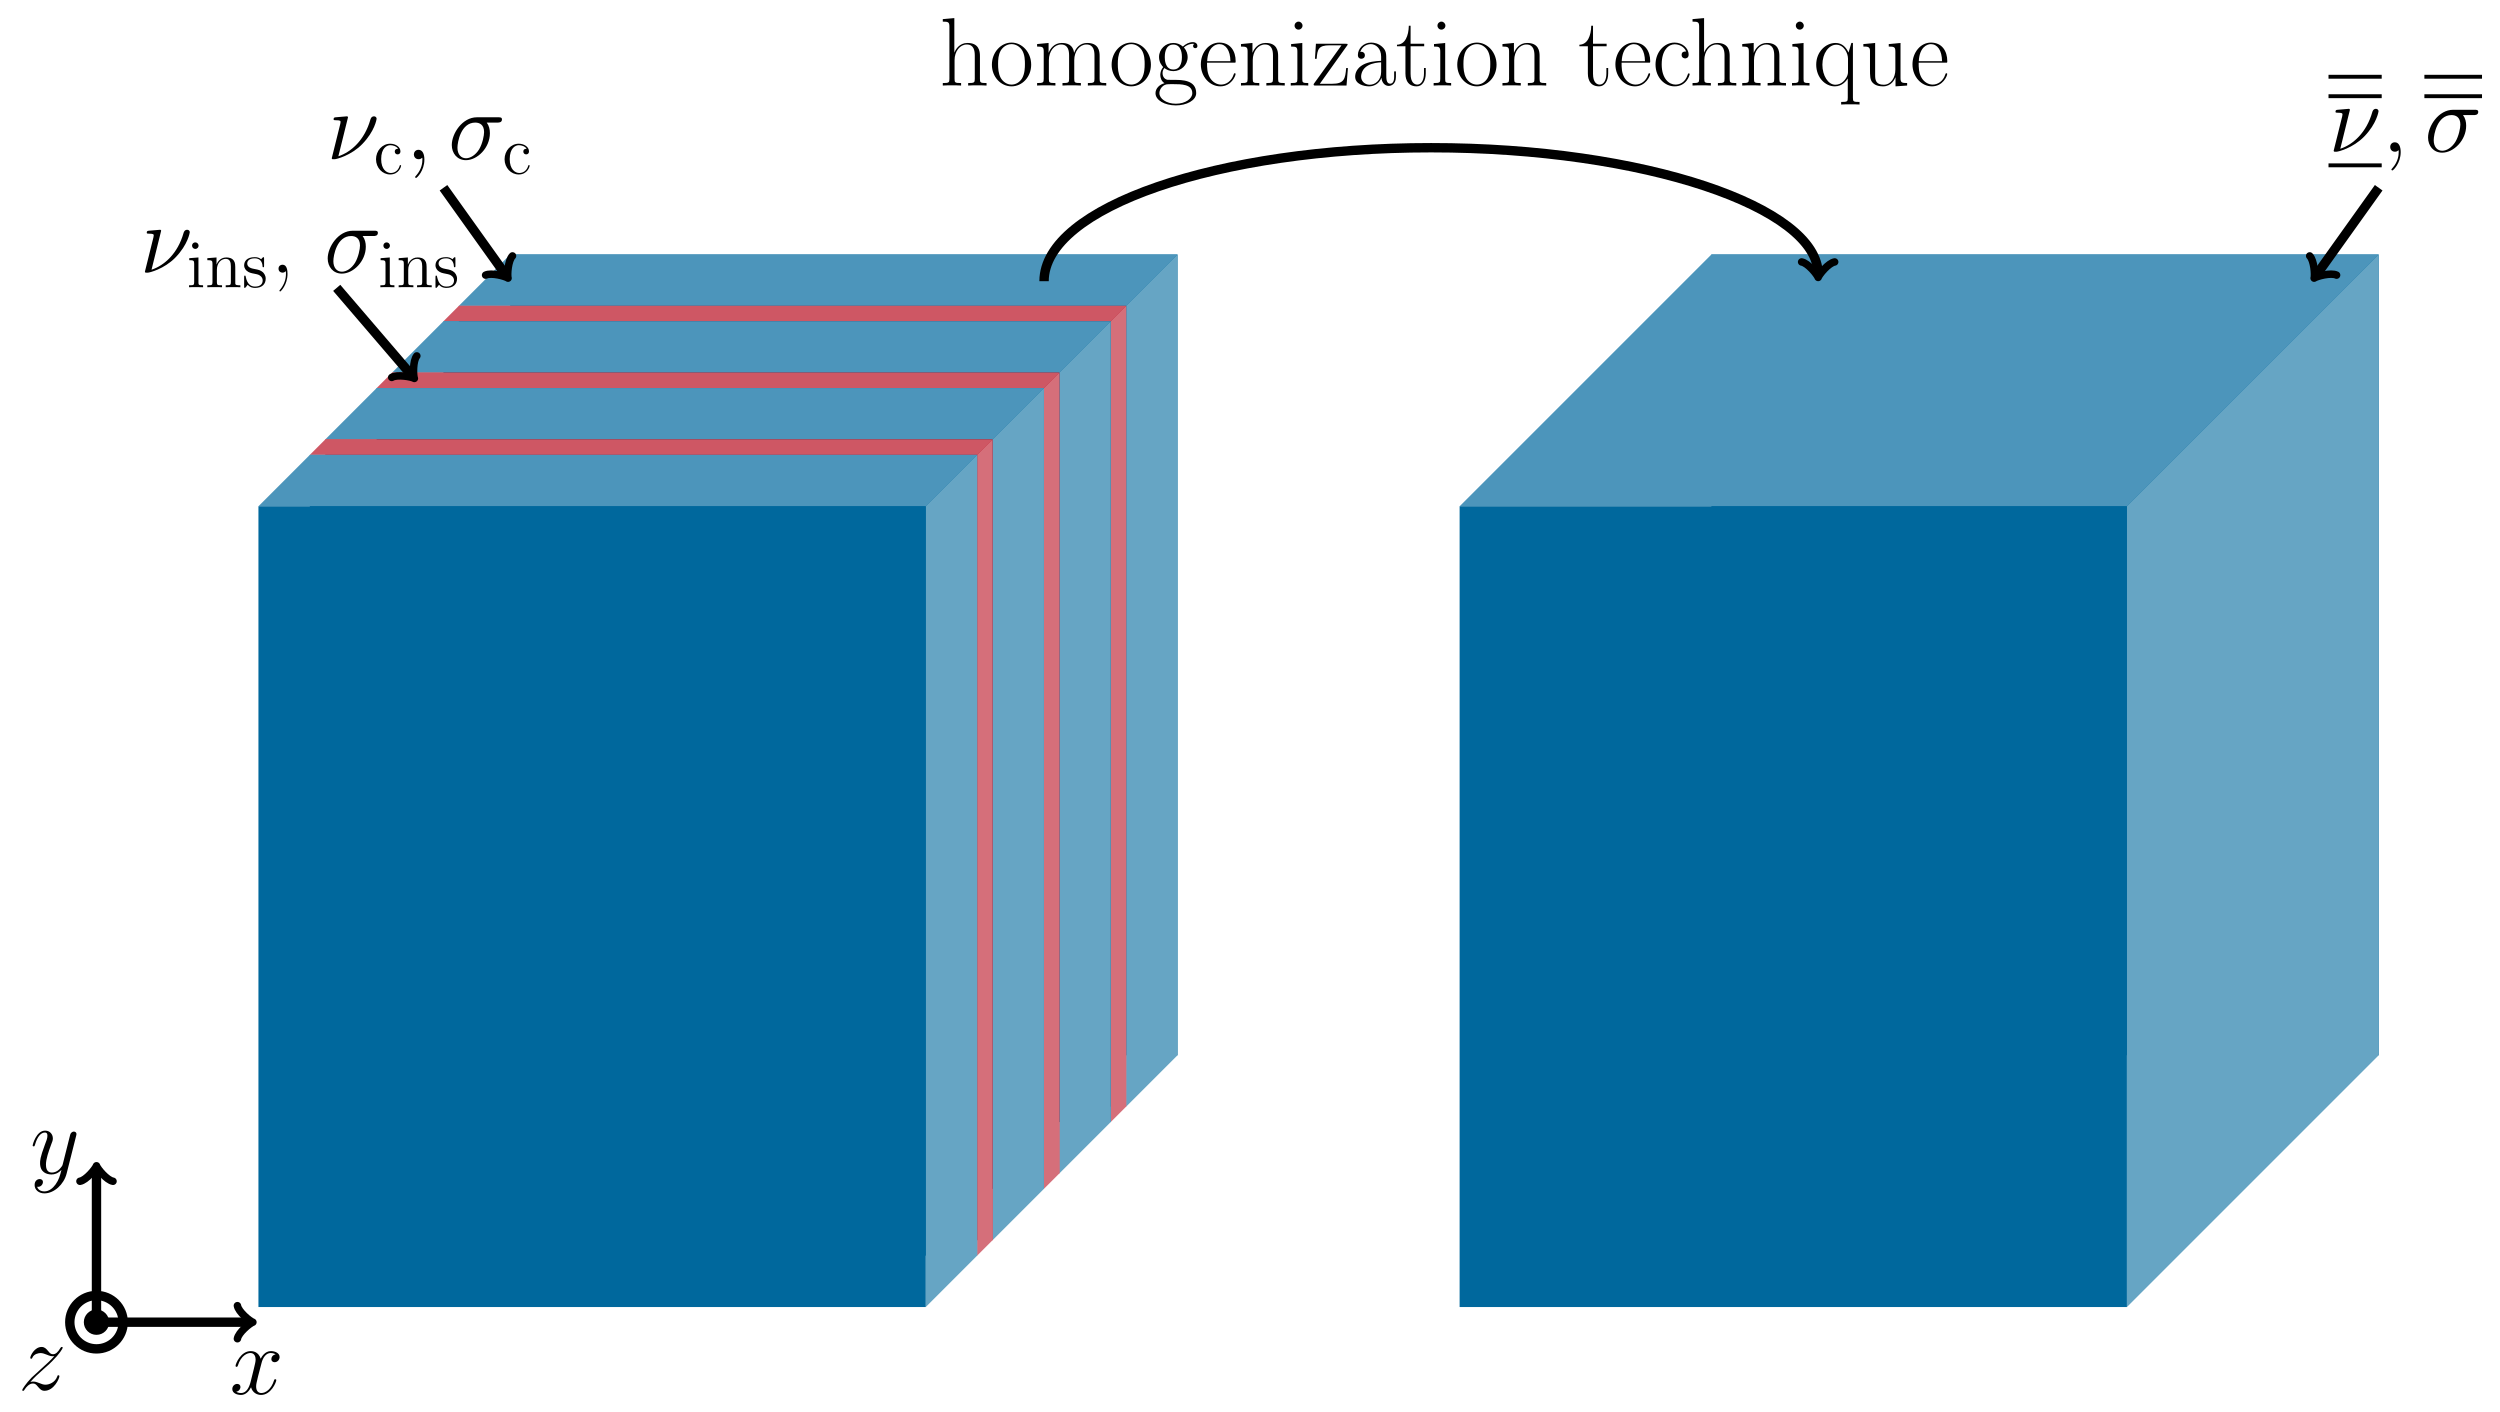
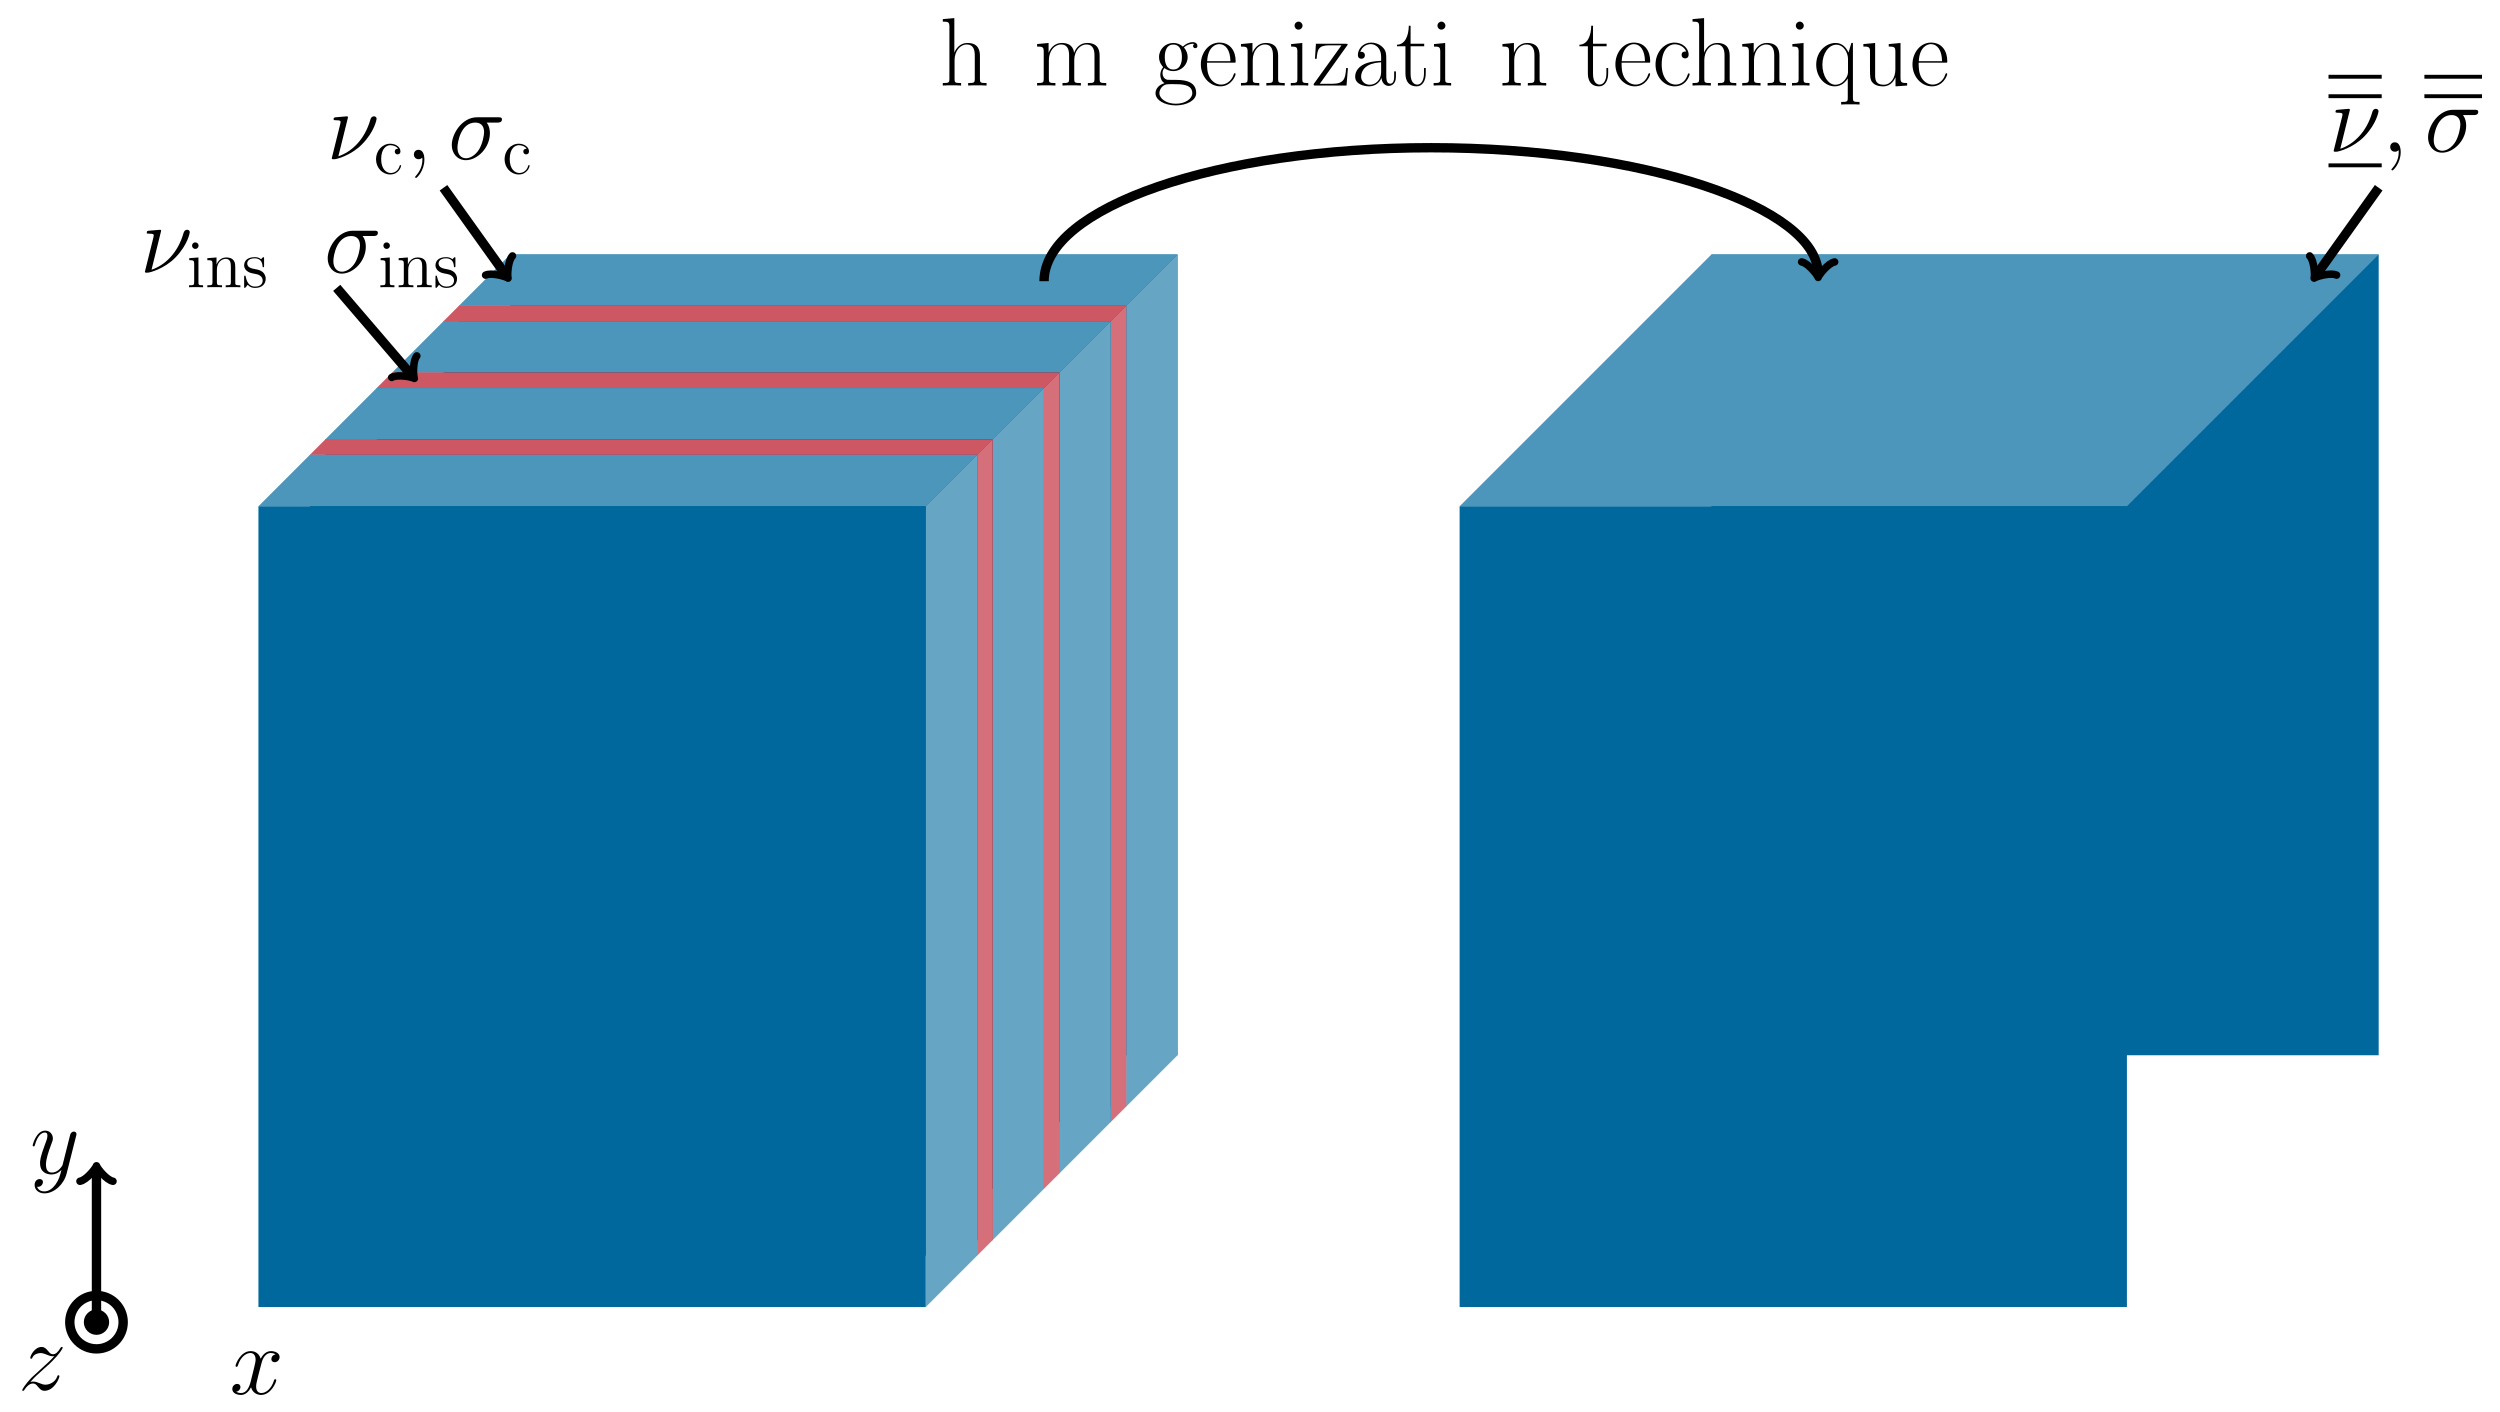
<svg xmlns="http://www.w3.org/2000/svg" xmlns:xlink="http://www.w3.org/1999/xlink" width="530.989" height="299.898" viewBox="0 0 530.989 299.898">
  <defs>
    <g>
      <g id="glyph-0-0">
        <path d="M 5.438 2.312 C 4.875 3.094 4.062 3.797 3.062 3.797 C 2.812 3.797 1.812 3.766 1.516 2.812 C 1.562 2.828 1.672 2.828 1.719 2.828 C 2.328 2.828 2.75 2.297 2.75 1.812 C 2.75 1.344 2.359 1.172 2.047 1.172 C 1.719 1.172 0.984 1.422 0.984 2.438 C 0.984 3.484 1.875 4.219 3.062 4.219 C 5.125 4.219 7.203 2.312 7.781 0.016 L 9.812 -8.031 C 9.828 -8.141 9.875 -8.266 9.875 -8.391 C 9.875 -8.703 9.625 -8.906 9.312 -8.906 C 9.125 -8.906 8.703 -8.812 8.531 -8.203 L 7 -2.125 C 6.906 -1.75 6.906 -1.719 6.734 -1.484 C 6.328 -0.906 5.641 -0.203 4.641 -0.203 C 3.484 -0.203 3.391 -1.344 3.391 -1.906 C 3.391 -3.078 3.953 -4.672 4.5 -6.156 C 4.734 -6.75 4.859 -7.047 4.859 -7.453 C 4.859 -8.328 4.234 -9.109 3.219 -9.109 C 1.328 -9.109 0.562 -6.109 0.562 -5.953 C 0.562 -5.859 0.641 -5.766 0.781 -5.766 C 0.969 -5.766 0.984 -5.844 1.078 -6.141 C 1.562 -7.875 2.359 -8.703 3.156 -8.703 C 3.344 -8.703 3.703 -8.703 3.703 -8.016 C 3.703 -7.484 3.469 -6.875 3.156 -6.094 C 2.141 -3.391 2.141 -2.703 2.141 -2.203 C 2.141 -0.25 3.547 0.203 4.578 0.203 C 5.188 0.203 5.922 0.016 6.656 -0.75 L 6.672 -0.719 C 6.359 0.5 6.156 1.297 5.438 2.312 Z M 5.438 2.312 " />
      </g>
      <g id="glyph-0-1">
        <path d="M 9.797 -8.422 C 9.125 -8.297 8.875 -7.812 8.875 -7.422 C 8.875 -6.922 9.281 -6.75 9.562 -6.75 C 10.188 -6.75 10.625 -7.297 10.625 -7.844 C 10.625 -8.719 9.625 -9.109 8.766 -9.109 C 7.5 -9.109 6.797 -7.875 6.609 -7.484 C 6.141 -9.031 4.859 -9.109 4.484 -9.109 C 2.375 -9.109 1.266 -6.406 1.266 -5.953 C 1.266 -5.859 1.344 -5.766 1.484 -5.766 C 1.656 -5.766 1.688 -5.891 1.734 -5.969 C 2.438 -8.266 3.828 -8.703 4.422 -8.703 C 5.344 -8.703 5.531 -7.828 5.531 -7.328 C 5.531 -6.875 5.406 -6.406 5.172 -5.406 L 4.469 -2.578 C 4.156 -1.344 3.547 -0.203 2.453 -0.203 C 2.359 -0.203 1.844 -0.203 1.406 -0.469 C 2.141 -0.625 2.312 -1.234 2.312 -1.484 C 2.312 -1.906 2 -2.141 1.609 -2.141 C 1.109 -2.141 0.578 -1.719 0.578 -1.047 C 0.578 -0.188 1.547 0.203 2.438 0.203 C 3.422 0.203 4.125 -0.578 4.562 -1.422 C 4.891 -0.203 5.922 0.203 6.688 0.203 C 8.797 0.203 9.922 -2.5 9.922 -2.953 C 9.922 -3.062 9.828 -3.141 9.703 -3.141 C 9.516 -3.141 9.5 -3.031 9.438 -2.875 C 8.875 -1.047 7.688 -0.203 6.75 -0.203 C 6.031 -0.203 5.641 -0.75 5.641 -1.594 C 5.641 -2.047 5.719 -2.375 6.047 -3.734 L 6.781 -6.547 C 7.078 -7.781 7.781 -8.703 8.734 -8.703 C 8.781 -8.703 9.359 -8.703 9.797 -8.422 Z M 9.797 -8.422 " />
      </g>
      <g id="glyph-0-2">
        <path d="M 2.625 -1.672 C 3.516 -2.688 4.234 -3.328 5.266 -4.25 C 6.5 -5.328 7.047 -5.844 7.328 -6.156 C 8.781 -7.578 9.5 -8.781 9.5 -8.938 C 9.5 -9.109 9.344 -9.109 9.297 -9.109 C 9.156 -9.109 9.109 -9.031 9 -8.875 C 8.484 -8 8 -7.562 7.453 -7.562 C 7.016 -7.562 6.797 -7.75 6.406 -8.234 C 5.969 -8.766 5.625 -9.109 5.016 -9.109 C 3.516 -9.109 2.609 -7.234 2.609 -6.797 C 2.609 -6.734 2.625 -6.609 2.812 -6.609 C 2.969 -6.609 3 -6.688 3.062 -6.844 C 3.406 -7.656 4.406 -7.812 4.797 -7.812 C 5.219 -7.812 5.641 -7.656 6.078 -7.484 C 6.859 -7.141 7.188 -7.141 7.391 -7.141 C 7.547 -7.141 7.625 -7.141 7.719 -7.172 C 7.047 -6.359 5.922 -5.375 5 -4.531 L 2.906 -2.609 C 1.656 -1.328 0.891 -0.109 0.891 0.047 C 0.891 0.172 0.984 0.203 1.109 0.203 C 1.234 0.203 1.266 0.188 1.406 -0.062 C 1.734 -0.578 2.391 -1.344 3.156 -1.344 C 3.594 -1.344 3.797 -1.203 4.219 -0.688 C 4.609 -0.234 4.953 0.203 5.625 0.203 C 7.641 0.203 8.797 -2.422 8.797 -2.891 C 8.797 -2.969 8.781 -3.094 8.578 -3.094 C 8.406 -3.094 8.391 -3.016 8.328 -2.812 C 7.875 -1.594 6.656 -1.094 5.844 -1.094 C 5.406 -1.094 5 -1.234 4.562 -1.422 C 3.734 -1.75 3.516 -1.75 3.25 -1.75 C 3.031 -1.75 2.812 -1.75 2.625 -1.672 Z M 2.625 -1.672 " />
      </g>
      <g id="glyph-0-3">
        <path d="M 4.547 -8.906 C 4.547 -8.984 4.484 -9.109 4.312 -9.109 C 4.172 -9.109 2.234 -8.922 1.922 -8.906 C 1.688 -8.875 1.484 -8.859 1.484 -8.484 C 1.484 -8.281 1.656 -8.281 1.938 -8.281 C 2.906 -8.281 2.969 -8.141 2.969 -7.906 C 2.969 -7.828 2.938 -7.578 2.906 -7.5 L 1.094 -0.203 C 1.094 -0.125 1.156 0 1.297 0 L 1.734 0 C 2.031 0 5.172 -0.75 7.578 -3.219 C 10.25 -5.969 10.625 -8.516 10.625 -8.594 C 10.625 -8.922 10.344 -9.109 10.078 -9.109 C 9.484 -9.109 9.344 -8.547 9.297 -8.406 C 8.078 -4.094 5.25 -1.531 2.5 -0.625 Z M 4.547 -8.906 " />
      </g>
      <g id="glyph-0-4">
        <path d="M 4.031 0.078 C 4.031 -1.109 3.641 -2 2.781 -2 C 2.125 -2 1.797 -1.469 1.797 -1.016 C 1.797 -0.562 2.109 0 2.812 0 C 3.078 0 3.312 -0.078 3.484 -0.266 C 3.531 -0.312 3.547 -0.312 3.578 -0.312 C 3.609 -0.312 3.609 -0.016 3.609 0.078 C 3.609 0.766 3.484 2.109 2.297 3.453 C 2.062 3.703 2.062 3.734 2.062 3.781 C 2.062 3.891 2.172 3.984 2.266 3.984 C 2.438 3.984 4.031 2.453 4.031 0.078 Z M 4.031 0.078 " />
      </g>
      <g id="glyph-0-5">
        <path d="M 10.5 -7.781 C 10.766 -7.781 11.438 -7.781 11.438 -8.453 C 11.438 -8.906 11.047 -8.906 10.672 -8.906 L 6.109 -8.906 C 3.016 -8.906 0.781 -5.453 0.781 -3.016 C 0.781 -1.266 1.922 0.203 3.781 0.203 C 6.219 0.203 8.875 -2.422 8.875 -5.516 C 8.875 -6.328 8.703 -7.109 8.203 -7.781 Z M 3.797 -0.203 C 2.75 -0.203 1.984 -1.016 1.984 -2.438 C 1.984 -3.672 2.734 -7.781 5.766 -7.781 C 6.656 -7.781 7.641 -7.359 7.641 -5.766 C 7.641 -5.047 7.312 -3.312 6.594 -2.109 C 5.844 -0.891 4.734 -0.203 3.797 -0.203 Z M 3.797 -0.203 " />
      </g>
      <g id="glyph-1-0">
        <path d="M 5.188 -5.312 C 5.016 -5.312 4.484 -5.312 4.484 -4.719 C 4.484 -4.375 4.734 -4.125 5.078 -4.125 C 5.406 -4.125 5.688 -4.328 5.688 -4.75 C 5.688 -5.703 4.672 -6.391 3.516 -6.391 C 1.844 -6.391 0.5 -4.906 0.5 -3.094 C 0.5 -1.266 1.875 0.141 3.5 0.141 C 5.391 0.141 5.828 -1.578 5.828 -1.703 C 5.828 -1.844 5.719 -1.844 5.688 -1.844 C 5.547 -1.844 5.531 -1.797 5.5 -1.625 C 5.172 -0.609 4.406 -0.172 3.625 -0.172 C 2.75 -0.172 1.594 -0.938 1.594 -3.109 C 1.594 -5.5 2.812 -6.078 3.531 -6.078 C 4.078 -6.078 4.859 -5.859 5.188 -5.312 Z M 5.188 -5.312 " />
      </g>
      <g id="glyph-1-1">
        <path d="M 2.5 -8.828 C 2.5 -9.203 2.188 -9.531 1.797 -9.531 C 1.422 -9.531 1.109 -9.234 1.109 -8.844 C 1.109 -8.422 1.453 -8.141 1.797 -8.141 C 2.234 -8.141 2.5 -8.516 2.5 -8.828 Z M 0.516 -6.172 L 0.516 -5.75 C 1.438 -5.75 1.562 -5.672 1.562 -4.969 L 1.562 -1.062 C 1.562 -0.422 1.406 -0.422 0.469 -0.422 L 0.469 0 C 0.875 -0.031 1.562 -0.031 1.984 -0.031 C 2.141 -0.031 2.969 -0.031 3.453 0 L 3.453 -0.422 C 2.531 -0.422 2.469 -0.484 2.469 -1.047 L 2.469 -6.328 Z M 0.516 -6.172 " />
      </g>
      <g id="glyph-1-2">
        <path d="M 6.391 -3.484 C 6.391 -4.812 6.391 -5.219 6.047 -5.688 C 5.641 -6.234 4.969 -6.328 4.469 -6.328 C 3.078 -6.328 2.531 -5.141 2.422 -4.844 L 2.406 -4.844 L 2.406 -6.328 L 0.453 -6.172 L 0.453 -5.75 C 1.438 -5.75 1.547 -5.656 1.547 -4.953 L 1.547 -1.062 C 1.547 -0.422 1.391 -0.422 0.453 -0.422 L 0.453 0 C 0.828 -0.031 1.609 -0.031 2.016 -0.031 C 2.422 -0.031 3.203 -0.031 3.578 0 L 3.578 -0.422 C 2.656 -0.422 2.484 -0.422 2.484 -1.062 L 2.484 -3.734 C 2.484 -5.234 3.469 -6.031 4.359 -6.031 C 5.25 -6.031 5.453 -5.312 5.453 -4.438 L 5.453 -1.062 C 5.453 -0.422 5.297 -0.422 4.359 -0.422 L 4.359 0 C 4.734 -0.031 5.516 -0.031 5.906 -0.031 C 6.328 -0.031 7.094 -0.031 7.469 0 L 7.469 -0.422 C 6.75 -0.422 6.391 -0.422 6.391 -0.844 Z M 6.391 -3.484 " />
      </g>
      <g id="glyph-1-3">
        <path d="M 4.703 -6.062 C 4.703 -6.328 4.703 -6.391 4.562 -6.391 C 4.453 -6.391 4.172 -6.078 4.078 -5.953 C 3.625 -6.312 3.188 -6.391 2.719 -6.391 C 0.984 -6.391 0.469 -5.453 0.469 -4.656 C 0.469 -4.5 0.469 -4 1.016 -3.5 C 1.484 -3.094 1.969 -3 2.625 -2.875 C 3.406 -2.719 3.594 -2.672 3.953 -2.375 C 4.219 -2.172 4.406 -1.844 4.406 -1.453 C 4.406 -0.828 4.047 -0.141 2.781 -0.141 C 1.844 -0.141 1.141 -0.688 0.828 -2.125 C 0.781 -2.375 0.781 -2.391 0.766 -2.406 C 0.734 -2.469 0.672 -2.469 0.625 -2.469 C 0.469 -2.469 0.469 -2.391 0.469 -2.141 L 0.469 -0.188 C 0.469 0.078 0.469 0.141 0.609 0.141 C 0.688 0.141 0.703 0.125 0.953 -0.172 C 1.016 -0.266 1.016 -0.297 1.234 -0.531 C 1.781 0.141 2.547 0.141 2.797 0.141 C 4.297 0.141 5.047 -0.688 5.047 -1.828 C 5.047 -2.594 4.578 -3.062 4.453 -3.188 C 3.938 -3.625 3.547 -3.719 2.594 -3.891 C 2.172 -3.969 1.125 -4.172 1.125 -5.031 C 1.125 -5.484 1.422 -6.141 2.719 -6.141 C 4.281 -6.141 4.359 -4.812 4.391 -4.359 C 4.406 -4.25 4.5 -4.25 4.547 -4.25 C 4.703 -4.25 4.703 -4.312 4.703 -4.578 Z M 4.703 -6.062 " />
      </g>
      <g id="glyph-2-0">
-         <path d="M 3.266 -0.328 C 3.312 -0.141 3.312 -0.078 3.312 0.25 C 3.312 1.484 2.891 2.625 2.031 3.656 C 1.922 3.766 1.922 3.797 1.922 3.844 C 1.922 3.922 2 4 2.094 4 C 2.203 4 3.641 2.562 3.641 0.266 C 3.641 -0.406 3.547 -1.688 2.578 -1.688 C 2.125 -1.688 1.734 -1.391 1.734 -0.844 C 1.734 -0.312 2.125 0 2.578 0 C 2.828 0 3.094 -0.109 3.266 -0.328 Z M 3.266 -0.328 " />
-       </g>
+         </g>
      <g id="glyph-2-1">
        <path d="M 8.578 -6.281 C 8.578 -7.328 8.359 -9.047 5.922 -9.047 C 4.234 -9.047 3.406 -7.688 3.156 -7 L 3.141 -7 L 3.141 -14.328 L 0.688 -14.109 L 0.688 -13.578 C 1.906 -13.578 2.094 -13.453 2.094 -12.453 L 2.094 -1.422 C 2.094 -0.641 2 -0.531 0.688 -0.531 L 0.688 0 C 1.172 -0.047 2.094 -0.047 2.625 -0.047 C 3.156 -0.047 4.094 -0.047 4.578 0 L 4.578 -0.531 C 3.266 -0.531 3.188 -0.625 3.188 -1.422 L 3.188 -5.391 C 3.188 -7.297 4.344 -8.719 5.781 -8.719 C 7.312 -8.719 7.484 -7.359 7.484 -6.359 L 7.484 -1.422 C 7.484 -0.641 7.391 -0.531 6.078 -0.531 L 6.078 0 C 6.562 -0.047 7.484 -0.047 8.016 -0.047 C 8.547 -0.047 9.484 -0.047 9.984 0 L 9.984 -0.531 C 8.656 -0.531 8.578 -0.625 8.578 -1.422 Z M 8.578 -6.281 " />
      </g>
      <g id="glyph-2-2">
-         <path d="M 8.906 -4.422 C 8.906 -7.062 6.984 -9.125 4.734 -9.125 C 2.484 -9.125 0.562 -7.062 0.562 -4.422 C 0.562 -1.812 2.484 0.172 4.734 0.172 C 6.984 0.172 8.906 -1.812 8.906 -4.422 Z M 4.734 -0.203 C 3.766 -0.203 2.938 -0.781 2.453 -1.594 C 1.938 -2.516 1.875 -3.672 1.875 -4.578 C 1.875 -5.453 1.922 -6.531 2.453 -7.453 C 2.875 -8.141 3.672 -8.797 4.734 -8.797 C 5.656 -8.797 6.438 -8.281 6.938 -7.562 C 7.578 -6.594 7.578 -5.219 7.578 -4.578 C 7.578 -3.781 7.547 -2.547 6.984 -1.547 C 6.406 -0.594 5.516 -0.203 4.734 -0.203 Z M 4.734 -0.203 " />
-       </g>
+         </g>
      <g id="glyph-2-3">
        <path d="M 13.969 -6.281 C 13.969 -7.312 13.781 -9.047 11.312 -9.047 C 9.922 -9.047 8.938 -8.094 8.578 -6.984 L 8.547 -6.984 C 8.297 -8.672 7.078 -9.047 5.922 -9.047 C 4.297 -9.047 3.453 -7.781 3.141 -6.969 L 3.125 -6.969 L 3.125 -9.047 L 0.688 -8.812 L 0.688 -8.281 C 1.906 -8.281 2.094 -8.156 2.094 -7.172 L 2.094 -1.422 C 2.094 -0.641 2 -0.531 0.688 -0.531 L 0.688 0 C 1.172 -0.047 2.094 -0.047 2.625 -0.047 C 3.156 -0.047 4.094 -0.047 4.578 0 L 4.578 -0.531 C 3.266 -0.531 3.188 -0.625 3.188 -1.422 L 3.188 -5.391 C 3.188 -7.297 4.344 -8.719 5.781 -8.719 C 7.312 -8.719 7.484 -7.359 7.484 -6.359 L 7.484 -1.422 C 7.484 -0.641 7.391 -0.531 6.078 -0.531 L 6.078 0 C 6.562 -0.047 7.484 -0.047 8.016 -0.047 C 8.547 -0.047 9.484 -0.047 9.984 0 L 9.984 -0.531 C 8.656 -0.531 8.578 -0.625 8.578 -1.422 L 8.578 -5.391 C 8.578 -7.297 9.734 -8.719 11.172 -8.719 C 12.703 -8.719 12.875 -7.359 12.875 -6.359 L 12.875 -1.422 C 12.875 -0.641 12.781 -0.531 11.469 -0.531 L 11.469 0 C 11.953 -0.047 12.875 -0.047 13.406 -0.047 C 13.938 -0.047 14.875 -0.047 15.375 0 L 15.375 -0.531 C 14.047 -0.531 13.969 -0.625 13.969 -1.422 Z M 13.969 -6.281 " />
      </g>
      <g id="glyph-2-4">
        <path d="M 2.297 -3.719 C 2.688 -3.406 3.359 -3.062 4.188 -3.062 C 5.828 -3.062 7.234 -4.344 7.234 -6.047 C 7.234 -6.594 7.062 -7.422 6.438 -8.062 C 7.016 -8.672 7.875 -8.875 8.344 -8.875 C 8.422 -8.875 8.547 -8.875 8.656 -8.812 C 8.578 -8.797 8.391 -8.719 8.391 -8.391 C 8.391 -8.125 8.578 -7.938 8.844 -7.938 C 9.156 -7.938 9.312 -8.141 9.312 -8.406 C 9.312 -8.797 9 -9.219 8.344 -9.219 C 7.516 -9.219 6.797 -8.812 6.219 -8.281 C 5.594 -8.844 4.859 -9.047 4.188 -9.047 C 2.562 -9.047 1.156 -7.766 1.156 -6.047 C 1.156 -4.875 1.844 -4.125 2.047 -3.922 C 1.422 -3.203 1.422 -2.359 1.422 -2.25 C 1.422 -1.719 1.625 -0.922 2.328 -0.5 C 1.266 -0.234 0.406 0.594 0.406 1.625 C 0.406 3.125 2.375 4.219 4.734 4.219 C 7 4.219 9.047 3.156 9.047 1.609 C 9.047 -1.203 5.984 -1.203 4.406 -1.203 C 3.922 -1.203 3.078 -1.203 2.969 -1.219 C 2.328 -1.328 1.906 -1.906 1.906 -2.625 C 1.906 -2.812 1.906 -3.266 2.297 -3.719 Z M 4.188 -3.406 C 2.375 -3.406 2.375 -5.641 2.375 -6.047 C 2.375 -6.469 2.375 -8.703 4.188 -8.703 C 6.016 -8.703 6.016 -6.469 6.016 -6.047 C 6.016 -5.641 6.016 -3.406 4.188 -3.406 Z M 4.734 3.859 C 2.672 3.859 1.234 2.766 1.234 1.625 C 1.234 0.984 1.594 0.391 2.047 0.062 C 2.562 -0.297 2.766 -0.297 4.172 -0.297 C 5.859 -0.297 8.219 -0.297 8.219 1.625 C 8.219 2.766 6.797 3.859 4.734 3.859 Z M 4.734 3.859 " />
      </g>
      <g id="glyph-2-5">
        <path d="M 7.875 -4.859 C 7.953 -4.938 7.953 -4.984 7.953 -5.188 C 7.953 -7.297 6.844 -9.125 4.484 -9.125 C 2.297 -9.125 0.562 -7.047 0.562 -4.5 C 0.562 -1.812 2.516 0.172 4.703 0.172 C 7.016 0.172 7.938 -2.031 7.938 -2.453 C 7.938 -2.609 7.812 -2.609 7.766 -2.609 C 7.625 -2.609 7.594 -2.562 7.516 -2.312 C 7.062 -0.906 5.922 -0.203 4.859 -0.203 C 3.969 -0.203 3.078 -0.703 2.516 -1.609 C 1.875 -2.672 1.875 -3.891 1.875 -4.859 Z M 1.906 -5.172 C 2.047 -8.141 3.641 -8.797 4.469 -8.797 C 5.859 -8.797 6.812 -7.484 6.844 -5.172 Z M 1.906 -5.172 " />
      </g>
      <g id="glyph-2-6">
        <path d="M 8.578 -6.281 C 8.578 -7.328 8.359 -9.047 5.922 -9.047 C 4.297 -9.047 3.453 -7.781 3.141 -6.969 L 3.125 -6.969 L 3.125 -9.047 L 0.688 -8.812 L 0.688 -8.281 C 1.906 -8.281 2.094 -8.156 2.094 -7.172 L 2.094 -1.422 C 2.094 -0.641 2 -0.531 0.688 -0.531 L 0.688 0 C 1.172 -0.047 2.094 -0.047 2.625 -0.047 C 3.156 -0.047 4.094 -0.047 4.578 0 L 4.578 -0.531 C 3.266 -0.531 3.188 -0.625 3.188 -1.422 L 3.188 -5.391 C 3.188 -7.297 4.344 -8.719 5.781 -8.719 C 7.312 -8.719 7.484 -7.359 7.484 -6.359 L 7.484 -1.422 C 7.484 -0.641 7.391 -0.531 6.078 -0.531 L 6.078 0 C 6.562 -0.047 7.484 -0.047 8.016 -0.047 C 8.547 -0.047 9.484 -0.047 9.984 0 L 9.984 -0.531 C 8.656 -0.531 8.578 -0.625 8.578 -1.422 Z M 8.578 -6.281 " />
      </g>
      <g id="glyph-2-7">
        <path d="M 3.203 -12.719 C 3.203 -13.172 2.828 -13.578 2.359 -13.578 C 1.906 -13.578 1.516 -13.203 1.516 -12.719 C 1.516 -12.266 1.875 -11.875 2.359 -11.875 C 2.812 -11.875 3.203 -12.25 3.203 -12.719 Z M 0.781 -8.812 L 0.781 -8.281 C 1.938 -8.281 2.109 -8.156 2.109 -7.172 L 2.109 -1.422 C 2.109 -0.641 2.031 -0.531 0.703 -0.531 L 0.703 0 C 1.203 -0.047 2.094 -0.047 2.609 -0.047 C 3.094 -0.047 3.953 -0.047 4.422 0 L 4.422 -0.531 C 3.203 -0.531 3.156 -0.656 3.156 -1.406 L 3.156 -9.047 Z M 0.781 -8.812 " />
      </g>
      <g id="glyph-2-8">
        <path d="M 7.453 -8.406 C 7.625 -8.609 7.625 -8.656 7.625 -8.703 C 7.625 -8.875 7.547 -8.875 7.172 -8.875 L 0.891 -8.875 L 0.688 -5.688 L 1.047 -5.688 C 1.203 -7.688 1.422 -8.547 3.797 -8.547 L 6.328 -8.547 L 0.406 -0.312 C 0.406 -0.016 0.438 0 0.875 0 L 7.391 0 L 7.688 -3.719 L 7.312 -3.719 C 7.141 -1.422 6.875 -0.375 4.359 -0.375 L 1.719 -0.375 Z M 7.453 -8.406 " />
      </g>
      <g id="glyph-2-9">
        <path d="M 7.438 -5.344 C 7.438 -6.719 7.438 -7.438 6.562 -8.234 C 5.797 -8.922 4.922 -9.125 4.219 -9.125 C 2.578 -9.125 1.406 -7.844 1.406 -6.484 C 1.406 -5.719 2.031 -5.688 2.141 -5.688 C 2.422 -5.688 2.891 -5.844 2.891 -6.422 C 2.891 -6.938 2.5 -7.172 2.141 -7.172 C 2.062 -7.172 1.969 -7.141 1.906 -7.125 C 2.328 -8.422 3.453 -8.797 4.172 -8.797 C 5.203 -8.797 6.344 -7.891 6.344 -6.156 L 6.344 -5.25 C 5.125 -5.203 3.656 -5.047 2.5 -4.422 C 1.203 -3.703 0.828 -2.672 0.828 -1.875 C 0.828 -0.297 2.688 0.172 3.781 0.172 C 4.922 0.172 5.969 -0.469 6.422 -1.656 C 6.469 -0.75 7.047 0.078 7.953 0.078 C 8.391 0.078 9.484 -0.203 9.484 -1.844 L 9.484 -3 L 9.109 -3 L 9.109 -1.812 C 9.109 -0.562 8.547 -0.391 8.281 -0.391 C 7.438 -0.391 7.438 -1.469 7.438 -2.375 Z M 6.344 -2.875 C 6.344 -1.078 5.062 -0.172 3.922 -0.172 C 2.891 -0.172 2.094 -0.922 2.094 -1.875 C 2.094 -2.5 2.359 -3.594 3.547 -4.25 C 4.547 -4.812 5.688 -4.891 6.344 -4.938 Z M 6.344 -2.875 " />
      </g>
      <g id="glyph-2-10">
        <path d="M 3.125 -8.344 L 6.016 -8.344 L 6.016 -8.875 L 3.125 -8.875 L 3.125 -12.703 L 2.75 -12.703 C 2.703 -10.578 1.984 -8.719 0.234 -8.672 L 0.234 -8.344 L 2.031 -8.344 L 2.031 -2.547 C 2.031 -2.141 2.031 0.172 4.422 0.172 C 5.641 0.172 6.344 -1.031 6.344 -2.562 L 6.344 -3.734 L 5.969 -3.734 L 5.969 -2.578 C 5.969 -1.156 5.406 -0.203 4.547 -0.203 C 3.953 -0.203 3.125 -0.625 3.125 -2.5 Z M 3.125 -8.344 " />
      </g>
      <g id="glyph-2-11">
        <path d="M 7.203 -7.234 C 6.812 -7.234 6.234 -7.234 6.234 -6.5 C 6.234 -5.922 6.719 -5.766 6.984 -5.766 C 7.125 -5.766 7.719 -5.828 7.719 -6.547 C 7.719 -8.016 6.328 -9.125 4.734 -9.125 C 2.547 -9.125 0.688 -7.109 0.688 -4.469 C 0.688 -1.719 2.625 0.172 4.734 0.172 C 7.297 0.172 7.938 -2.203 7.938 -2.438 C 7.938 -2.516 7.906 -2.578 7.766 -2.578 C 7.625 -2.578 7.594 -2.562 7.516 -2.297 C 6.984 -0.625 5.797 -0.203 4.922 -0.203 C 3.594 -0.203 2 -1.422 2 -4.484 C 2 -7.625 3.531 -8.766 4.75 -8.766 C 5.562 -8.766 6.75 -8.359 7.203 -7.234 Z M 7.203 -7.234 " />
      </g>
      <g id="glyph-2-12">
        <path d="M 8.484 -9.047 L 8.156 -9.047 L 7.547 -7 C 7.062 -8.094 6.203 -9.047 4.812 -9.047 C 2.703 -9.047 0.688 -7.172 0.688 -4.438 C 0.688 -1.734 2.578 0.172 4.641 0.172 C 6.234 0.172 7.125 -1.047 7.391 -1.516 L 7.391 2.609 C 7.391 3.391 7.312 3.484 5.984 3.484 L 5.984 4.031 C 6.484 3.984 7.391 3.984 7.938 3.984 C 8.469 3.984 9.406 3.984 9.891 4.031 L 9.891 3.484 C 8.578 3.484 8.484 3.406 8.484 2.609 Z M 7.438 -2.828 C 7.438 -1.938 6.688 -1.109 6.625 -1.047 C 5.984 -0.328 5.25 -0.172 4.75 -0.172 C 3.203 -0.172 2 -2.125 2 -4.422 C 2 -6.844 3.359 -8.672 4.953 -8.672 C 6.609 -8.672 7.438 -6.797 7.438 -5.719 Z M 7.438 -2.828 " />
      </g>
      <g id="glyph-2-13">
        <path d="M 6.078 -8.812 L 6.078 -8.281 C 7.297 -8.281 7.484 -8.156 7.484 -7.172 L 7.484 -3.406 C 7.484 -1.672 6.547 -0.172 5.016 -0.172 C 3.328 -0.172 3.188 -1.172 3.188 -2.25 L 3.188 -9.047 L 0.688 -8.812 L 0.688 -8.281 C 1.516 -8.281 2.062 -8.281 2.094 -7.453 L 2.094 -3.484 C 2.094 -2.109 2.094 -1.219 2.625 -0.641 C 2.891 -0.375 3.406 0.172 4.891 0.172 C 6.656 0.172 7.328 -1.328 7.5 -1.75 L 7.516 -1.75 L 7.516 0.172 L 9.984 0 L 9.984 -0.531 C 8.766 -0.531 8.578 -0.656 8.578 -1.656 L 8.578 -9.047 Z M 6.078 -8.812 " />
      </g>
    </g>
    <clipPath id="clip-0">
      <path clip-rule="nonzero" d="M 0 246 L 55 246 L 55 299.898 L 0 299.898 Z M 0 246 " />
    </clipPath>
    <clipPath id="clip-1">
      <path clip-rule="nonzero" d="M 463 11 L 530.988 11 L 530.988 87 L 463 87 Z M 463 11 " />
    </clipPath>
  </defs>
  <path fill-rule="nonzero" fill="rgb(0%, 40.784%, 61.568%)" fill-opacity="1" d="M 108.367 224.133 L 250.102 224.133 L 250.102 54.055 L 108.367 54.055 Z M 108.367 224.133 " />
  <path fill-rule="nonzero" fill="rgb(29.999%, 58.548%, 73.099%)" fill-opacity="1" d="M 108.367 54.055 L 250.102 54.055 L 239.188 64.965 L 97.453 64.965 Z M 108.367 54.055 " />
  <path fill-rule="nonzero" fill="rgb(39.999%, 64.47%, 76.941%)" fill-opacity="1" d="M 250.102 224.133 L 250.102 54.055 L 239.188 64.965 L 239.188 235.047 Z M 250.102 224.133 " />
  <path fill-rule="nonzero" fill="rgb(72.549%, 5.881%, 13.332%)" fill-opacity="1" d="M 97.453 235.047 L 239.188 235.047 L 239.188 64.965 L 97.453 64.965 Z M 97.453 235.047 " />
  <path fill-rule="nonzero" fill="rgb(80.785%, 34.116%, 39.333%)" fill-opacity="1" d="M 97.453 64.965 L 239.188 64.965 L 235.914 68.242 L 94.18 68.242 Z M 97.453 64.965 " />
  <path fill-rule="nonzero" fill="rgb(83.53%, 43.529%, 48%)" fill-opacity="1" d="M 239.188 235.047 L 239.188 64.965 L 235.914 68.242 L 235.914 238.32 Z M 239.188 235.047 " />
  <path fill-rule="nonzero" fill="rgb(0%, 40.784%, 61.568%)" fill-opacity="1" d="M 94.18 238.32 L 235.914 238.32 L 235.914 68.242 L 94.18 68.242 Z M 94.18 238.32 " />
  <path fill-rule="nonzero" fill="rgb(29.999%, 58.548%, 73.099%)" fill-opacity="1" d="M 94.18 68.242 L 235.914 68.242 L 225 79.152 L 83.266 79.152 Z M 94.18 68.242 " />
  <path fill-rule="nonzero" fill="rgb(39.999%, 64.47%, 76.941%)" fill-opacity="1" d="M 235.914 238.32 L 235.914 68.242 L 225 79.152 L 225 249.234 Z M 235.914 238.32 " />
  <path fill-rule="nonzero" fill="rgb(72.549%, 5.881%, 13.332%)" fill-opacity="1" d="M 83.266 249.234 L 225 249.234 L 225 79.152 L 83.266 79.152 Z M 83.266 249.234 " />
  <path fill-rule="nonzero" fill="rgb(80.785%, 34.116%, 39.333%)" fill-opacity="1" d="M 83.266 79.152 L 225 79.152 L 221.727 82.43 L 79.992 82.43 Z M 83.266 79.152 " />
  <path fill-rule="nonzero" fill="rgb(83.53%, 43.529%, 48%)" fill-opacity="1" d="M 225 249.234 L 225 79.152 L 221.727 82.43 L 221.727 252.508 Z M 225 249.234 " />
  <path fill-rule="nonzero" fill="rgb(0%, 40.784%, 61.568%)" fill-opacity="1" d="M 79.992 252.508 L 221.727 252.508 L 221.727 82.43 L 79.992 82.43 Z M 79.992 252.508 " />
  <path fill-rule="nonzero" fill="rgb(29.999%, 58.548%, 73.099%)" fill-opacity="1" d="M 79.992 82.43 L 221.727 82.43 L 210.812 93.34 L 69.078 93.34 Z M 79.992 82.43 " />
  <path fill-rule="nonzero" fill="rgb(39.999%, 64.47%, 76.941%)" fill-opacity="1" d="M 221.727 252.508 L 221.727 82.43 L 210.812 93.34 L 210.812 263.422 Z M 221.727 252.508 " />
  <path fill-rule="nonzero" fill="rgb(72.549%, 5.881%, 13.332%)" fill-opacity="1" d="M 69.078 263.422 L 210.812 263.422 L 210.812 93.34 L 69.078 93.34 Z M 69.078 263.422 " />
  <path fill-rule="nonzero" fill="rgb(80.785%, 34.116%, 39.333%)" fill-opacity="1" d="M 69.078 93.34 L 210.812 93.34 L 207.539 96.617 L 65.805 96.617 Z M 69.078 93.34 " />
-   <path fill-rule="nonzero" fill="rgb(83.53%, 43.529%, 48%)" fill-opacity="1" d="M 210.812 263.422 L 210.812 93.34 L 207.539 96.617 L 207.539 266.695 Z M 210.812 263.422 " />
+   <path fill-rule="nonzero" fill="rgb(83.53%, 43.529%, 48%)" fill-opacity="1" d="M 210.812 263.422 L 210.812 93.34 L 207.539 96.617 L 207.539 266.695 Z " />
  <path fill-rule="nonzero" fill="rgb(0%, 40.784%, 61.568%)" fill-opacity="1" d="M 65.805 266.695 L 207.539 266.695 L 207.539 96.617 L 65.805 96.617 Z M 65.805 266.695 " />
  <path fill-rule="nonzero" fill="rgb(29.999%, 58.548%, 73.099%)" fill-opacity="1" d="M 65.805 96.617 L 207.539 96.617 L 196.625 107.527 L 54.891 107.527 Z M 65.805 96.617 " />
  <path fill-rule="nonzero" fill="rgb(39.999%, 64.47%, 76.941%)" fill-opacity="1" d="M 207.539 266.695 L 207.539 96.617 L 196.625 107.527 L 196.625 277.609 Z M 207.539 266.695 " />
  <path fill-rule="nonzero" fill="rgb(0%, 40.784%, 61.568%)" fill-opacity="1" d="M 54.891 277.609 L 196.625 277.609 L 196.625 107.527 L 54.891 107.527 Z M 54.891 277.609 " />
  <path fill="none" stroke-width="1.993" stroke-linecap="butt" stroke-linejoin="miter" stroke="rgb(0%, 0%, 0%)" stroke-opacity="1" stroke-miterlimit="10" d="M -87.876 -56.694 L -87.876 -24.132 " transform="matrix(1, 0, 0, -1, 108.368, 224.134)" />
  <path fill="none" stroke-width="1.594" stroke-linecap="round" stroke-linejoin="round" stroke="rgb(0%, 0%, 0%)" stroke-opacity="1" stroke-miterlimit="10" d="M -2.628 3.508 C -2.41 2.192 0 0.219 0.657 0.001 C 0 -0.218 -2.41 -2.191 -2.628 -3.507 " transform="matrix(0, -1, -1, 0, 20.493, 248.266)" />
  <g fill="rgb(0%, 0%, 0%)" fill-opacity="1">
    <use xlink:href="#glyph-0-0" x="6.368" y="249.25" />
  </g>
-   <path fill="none" stroke-width="1.993" stroke-linecap="butt" stroke-linejoin="miter" stroke="rgb(0%, 0%, 0%)" stroke-opacity="1" stroke-miterlimit="10" d="M -87.876 -56.694 L -55.313 -56.694 " transform="matrix(1, 0, 0, -1, 108.368, 224.134)" />
-   <path fill="none" stroke-width="1.594" stroke-linecap="round" stroke-linejoin="round" stroke="rgb(0%, 0%, 0%)" stroke-opacity="1" stroke-miterlimit="10" d="M -2.629 3.507 C -2.41 2.191 0 0.218 0.656 -0.001 C 0 -0.219 -2.41 -2.192 -2.629 -3.508 " transform="matrix(1, 0, 0, -1, 53.055, 280.828)" />
  <g fill="rgb(0%, 0%, 0%)" fill-opacity="1">
    <use xlink:href="#glyph-0-1" x="48.761" y="296.077" />
  </g>
  <g clip-path="url(#clip-0)">
    <path fill="none" stroke-width="1.993" stroke-linecap="butt" stroke-linejoin="miter" stroke="rgb(0%, 0%, 0%)" stroke-opacity="1" stroke-miterlimit="10" d="M -82.208 -56.694 C -82.208 -53.561 -84.743 -51.026 -87.876 -51.026 C -91.005 -51.026 -93.544 -53.561 -93.544 -56.694 C -93.544 -59.823 -91.005 -62.362 -87.876 -62.362 C -84.743 -62.362 -82.208 -59.823 -82.208 -56.694 Z M -82.208 -56.694 " transform="matrix(1, 0, 0, -1, 108.368, 224.134)" />
  </g>
  <path fill-rule="nonzero" fill="rgb(0%, 0%, 0%)" fill-opacity="1" stroke-width="0.399" stroke-linecap="butt" stroke-linejoin="miter" stroke="rgb(0%, 0%, 0%)" stroke-opacity="1" stroke-miterlimit="10" d="M -85.384 -56.694 C -85.384 -55.319 -86.501 -54.202 -87.876 -54.202 C -89.251 -54.202 -90.364 -55.319 -90.364 -56.694 C -90.364 -58.069 -89.251 -59.182 -87.876 -59.182 C -86.501 -59.182 -85.384 -58.069 -85.384 -56.694 Z M -85.384 -56.694 " transform="matrix(1, 0, 0, -1, 108.368, 224.134)" />
  <g fill="rgb(0%, 0%, 0%)" fill-opacity="1">
    <use xlink:href="#glyph-0-2" x="3.821" y="295.196" />
  </g>
  <path fill="none" stroke-width="1.993" stroke-linecap="butt" stroke-linejoin="miter" stroke="rgb(0%, 0%, 0%)" stroke-opacity="1" stroke-miterlimit="10" d="M -14.173 184.255 L -0.845 165.595 " transform="matrix(1, 0, 0, -1, 108.368, 224.134)" />
  <path fill="none" stroke-width="1.594" stroke-linecap="round" stroke-linejoin="round" stroke="rgb(0%, 0%, 0%)" stroke-opacity="1" stroke-miterlimit="10" d="M -2.631 3.508 C -2.409 2.192 -0.002 0.219 0.659 0.001 C 0.001 -0.221 -2.409 -2.191 -2.63 -3.507 " transform="matrix(0.581, 0.814, 0.814, -0.581, 107.523, 58.539)" />
  <g fill="rgb(0%, 0%, 0%)" fill-opacity="1">
    <use xlink:href="#glyph-0-3" x="69.368" y="33.817" />
  </g>
  <g fill="rgb(0%, 0%, 0%)" fill-opacity="1">
    <use xlink:href="#glyph-1-0" x="79.365" y="36.916" />
  </g>
  <g fill="rgb(0%, 0%, 0%)" fill-opacity="1">
    <use xlink:href="#glyph-0-4" x="86.106" y="33.817" />
  </g>
  <g fill="rgb(0%, 0%, 0%)" fill-opacity="1">
    <use xlink:href="#glyph-0-5" x="95.177" y="33.817" />
  </g>
  <g fill="rgb(0%, 0%, 0%)" fill-opacity="1">
    <use xlink:href="#glyph-1-0" x="106.669" y="36.916" />
  </g>
  <path fill="none" stroke-width="1.993" stroke-linecap="butt" stroke-linejoin="miter" stroke="rgb(0%, 0%, 0%)" stroke-opacity="1" stroke-miterlimit="10" d="M -36.852 162.993 L -20.79 144.255 " transform="matrix(1, 0, 0, -1, 108.368, 224.134)" />
  <path fill="none" stroke-width="1.594" stroke-linecap="round" stroke-linejoin="round" stroke="rgb(0%, 0%, 0%)" stroke-opacity="1" stroke-miterlimit="10" d="M -2.63 3.509 C -2.41 2.193 -0 0.221 0.659 -0 C 0 -0.217 -2.411 -2.189 -2.631 -3.508 " transform="matrix(0.651, 0.759, 0.759, -0.651, 87.579, 79.878)" />
  <g fill="rgb(0%, 0%, 0%)" fill-opacity="1">
    <use xlink:href="#glyph-0-3" x="29.683" y="57.911" />
  </g>
  <g fill="rgb(0%, 0%, 0%)" fill-opacity="1">
    <use xlink:href="#glyph-1-1" x="39.68" y="61.01" />
    <use xlink:href="#glyph-1-2" x="43.582" y="61.01" />
    <use xlink:href="#glyph-1-3" x="51.386" y="61.01" />
  </g>
  <g fill="rgb(0%, 0%, 0%)" fill-opacity="1">
    <use xlink:href="#glyph-2-0" x="57.425" y="57.911" />
  </g>
  <g fill="rgb(0%, 0%, 0%)" fill-opacity="1">
    <use xlink:href="#glyph-0-5" x="68.821" y="57.911" />
  </g>
  <g fill="rgb(0%, 0%, 0%)" fill-opacity="1">
    <use xlink:href="#glyph-1-1" x="80.32" y="61.01" />
    <use xlink:href="#glyph-1-2" x="84.222" y="61.01" />
    <use xlink:href="#glyph-1-3" x="92.026" y="61.01" />
  </g>
  <path fill-rule="nonzero" fill="rgb(0%, 40.784%, 61.568%)" fill-opacity="1" d="M 363.488 224.133 L 505.223 224.133 L 505.223 54.055 L 363.488 54.055 Z M 363.488 224.133 " />
  <path fill-rule="nonzero" fill="rgb(29.999%, 58.548%, 73.099%)" fill-opacity="1" d="M 363.488 54.055 L 505.223 54.055 L 451.746 107.527 L 310.016 107.527 Z M 363.488 54.055 " />
-   <path fill-rule="nonzero" fill="rgb(39.999%, 64.47%, 76.941%)" fill-opacity="1" d="M 505.223 224.133 L 505.223 54.055 L 451.746 107.527 L 451.746 277.609 Z M 505.223 224.133 " />
  <path fill-rule="nonzero" fill="rgb(0%, 40.784%, 61.568%)" fill-opacity="1" d="M 310.016 277.609 L 451.746 277.609 L 451.746 107.527 L 310.016 107.527 Z M 310.016 277.609 " />
  <g clip-path="url(#clip-1)">
    <path fill="none" stroke-width="1.993" stroke-linecap="butt" stroke-linejoin="miter" stroke="rgb(0%, 0%, 0%)" stroke-opacity="1" stroke-miterlimit="10" d="M 396.855 184.255 L 383.527 165.595 " transform="matrix(1, 0, 0, -1, 108.368, 224.134)" />
  </g>
  <path fill="none" stroke-width="1.594" stroke-linecap="round" stroke-linejoin="round" stroke="rgb(0%, 0%, 0%)" stroke-opacity="1" stroke-miterlimit="10" d="M -2.63 3.507 C -2.409 2.191 0.001 0.221 0.659 -0.001 C -0.002 -0.219 -2.409 -2.192 -2.631 -3.508 " transform="matrix(-0.581, 0.814, 0.814, 0.581, 491.895, 58.539)" />
  <path fill="none" stroke-width="0.826" stroke-linecap="butt" stroke-linejoin="miter" stroke="rgb(0%, 0%, 0%)" stroke-opacity="1" stroke-miterlimit="10" d="M 0.001 0 L 11.298 0 " transform="matrix(1, 0, 0, -1, 494.565, 16.301)" />
  <path fill="none" stroke-width="0.826" stroke-linecap="butt" stroke-linejoin="miter" stroke="rgb(0%, 0%, 0%)" stroke-opacity="1" stroke-miterlimit="10" d="M 0.001 0 L 11.298 0 " transform="matrix(1, 0, 0, -1, 494.565, 20.434)" />
  <g fill="rgb(0%, 0%, 0%)" fill-opacity="1">
    <use xlink:href="#glyph-0-3" x="494.565" y="32.223" />
  </g>
  <path fill="none" stroke-width="0.826" stroke-linecap="butt" stroke-linejoin="miter" stroke="rgb(0%, 0%, 0%)" stroke-opacity="1" stroke-miterlimit="10" d="M 0.001 -0.001 L 11.298 -0.001 " transform="matrix(1, 0, 0, -1, 494.565, 35.116)" />
  <g fill="rgb(0%, 0%, 0%)" fill-opacity="1">
    <use xlink:href="#glyph-0-4" x="505.865" y="32.223" />
  </g>
  <path fill="none" stroke-width="0.826" stroke-linecap="butt" stroke-linejoin="miter" stroke="rgb(0%, 0%, 0%)" stroke-opacity="1" stroke-miterlimit="10" d="M 0.002 0 L 12.24 0 " transform="matrix(1, 0, 0, -1, 514.928, 16.301)" />
  <path fill="none" stroke-width="0.826" stroke-linecap="butt" stroke-linejoin="miter" stroke="rgb(0%, 0%, 0%)" stroke-opacity="1" stroke-miterlimit="10" d="M 0.002 0 L 12.24 0 " transform="matrix(1, 0, 0, -1, 514.928, 20.434)" />
  <g fill="rgb(0%, 0%, 0%)" fill-opacity="1">
    <use xlink:href="#glyph-0-5" x="514.928" y="32.223" />
  </g>
  <path fill="none" stroke-width="1.993" stroke-linecap="butt" stroke-linejoin="miter" stroke="rgb(0%, 0%, 0%)" stroke-opacity="1" stroke-miterlimit="10" d="M 113.386 164.411 C 113.386 180.068 150.191 192.759 195.593 192.759 C 240.995 192.759 277.8 180.068 277.8 165.864 " transform="matrix(1, 0, 0, -1, 108.368, 224.134)" />
  <path fill="none" stroke-width="1.594" stroke-linecap="round" stroke-linejoin="round" stroke="rgb(0%, 0%, 0%)" stroke-opacity="1" stroke-miterlimit="10" d="M -2.631 3.506 C -2.412 2.193 0.002 0.22 0.658 0.002 C 0.002 -0.221 -2.412 -2.194 -2.631 -3.506 " transform="matrix(0, 1, 1, 0, 386.166, 58.268)" />
  <g fill="rgb(0%, 0%, 0%)" fill-opacity="1">
    <use xlink:href="#glyph-2-1" x="199.556" y="18.17" />
    <use xlink:href="#glyph-2-2" x="210.112" y="18.17" />
    <use xlink:href="#glyph-2-3" x="219.588" y="18.17" />
    <use xlink:href="#glyph-2-2" x="235.542" y="18.17" />
    <use xlink:href="#glyph-2-4" x="245.018" y="18.17" />
    <use xlink:href="#glyph-2-5" x="254.493" y="18.17" />
    <use xlink:href="#glyph-2-6" x="262.891" y="18.17" />
    <use xlink:href="#glyph-2-7" x="273.447" y="18.17" />
    <use xlink:href="#glyph-2-8" x="278.605" y="18.17" />
    <use xlink:href="#glyph-2-9" x="287.002" y="18.17" />
    <use xlink:href="#glyph-2-10" x="296.478" y="18.17" />
    <use xlink:href="#glyph-2-7" x="303.794" y="18.17" />
    <use xlink:href="#glyph-2-2" x="308.952" y="18.17" />
    <use xlink:href="#glyph-2-6" x="318.427" y="18.17" />
  </g>
  <g fill="rgb(0%, 0%, 0%)" fill-opacity="1">
    <use xlink:href="#glyph-2-10" x="335.224" y="18.17" />
    <use xlink:href="#glyph-2-5" x="342.541" y="18.17" />
    <use xlink:href="#glyph-2-11" x="350.938" y="18.17" />
  </g>
  <g fill="rgb(0%, 0%, 0%)" fill-opacity="1">
    <use xlink:href="#glyph-2-1" x="358.798" y="18.17" />
    <use xlink:href="#glyph-2-6" x="369.354" y="18.17" />
    <use xlink:href="#glyph-2-7" x="379.911" y="18.17" />
    <use xlink:href="#glyph-2-12" x="385.068" y="18.17" />
    <use xlink:href="#glyph-2-13" x="395.083" y="18.17" />
    <use xlink:href="#glyph-2-5" x="405.64" y="18.17" />
  </g>
</svg>